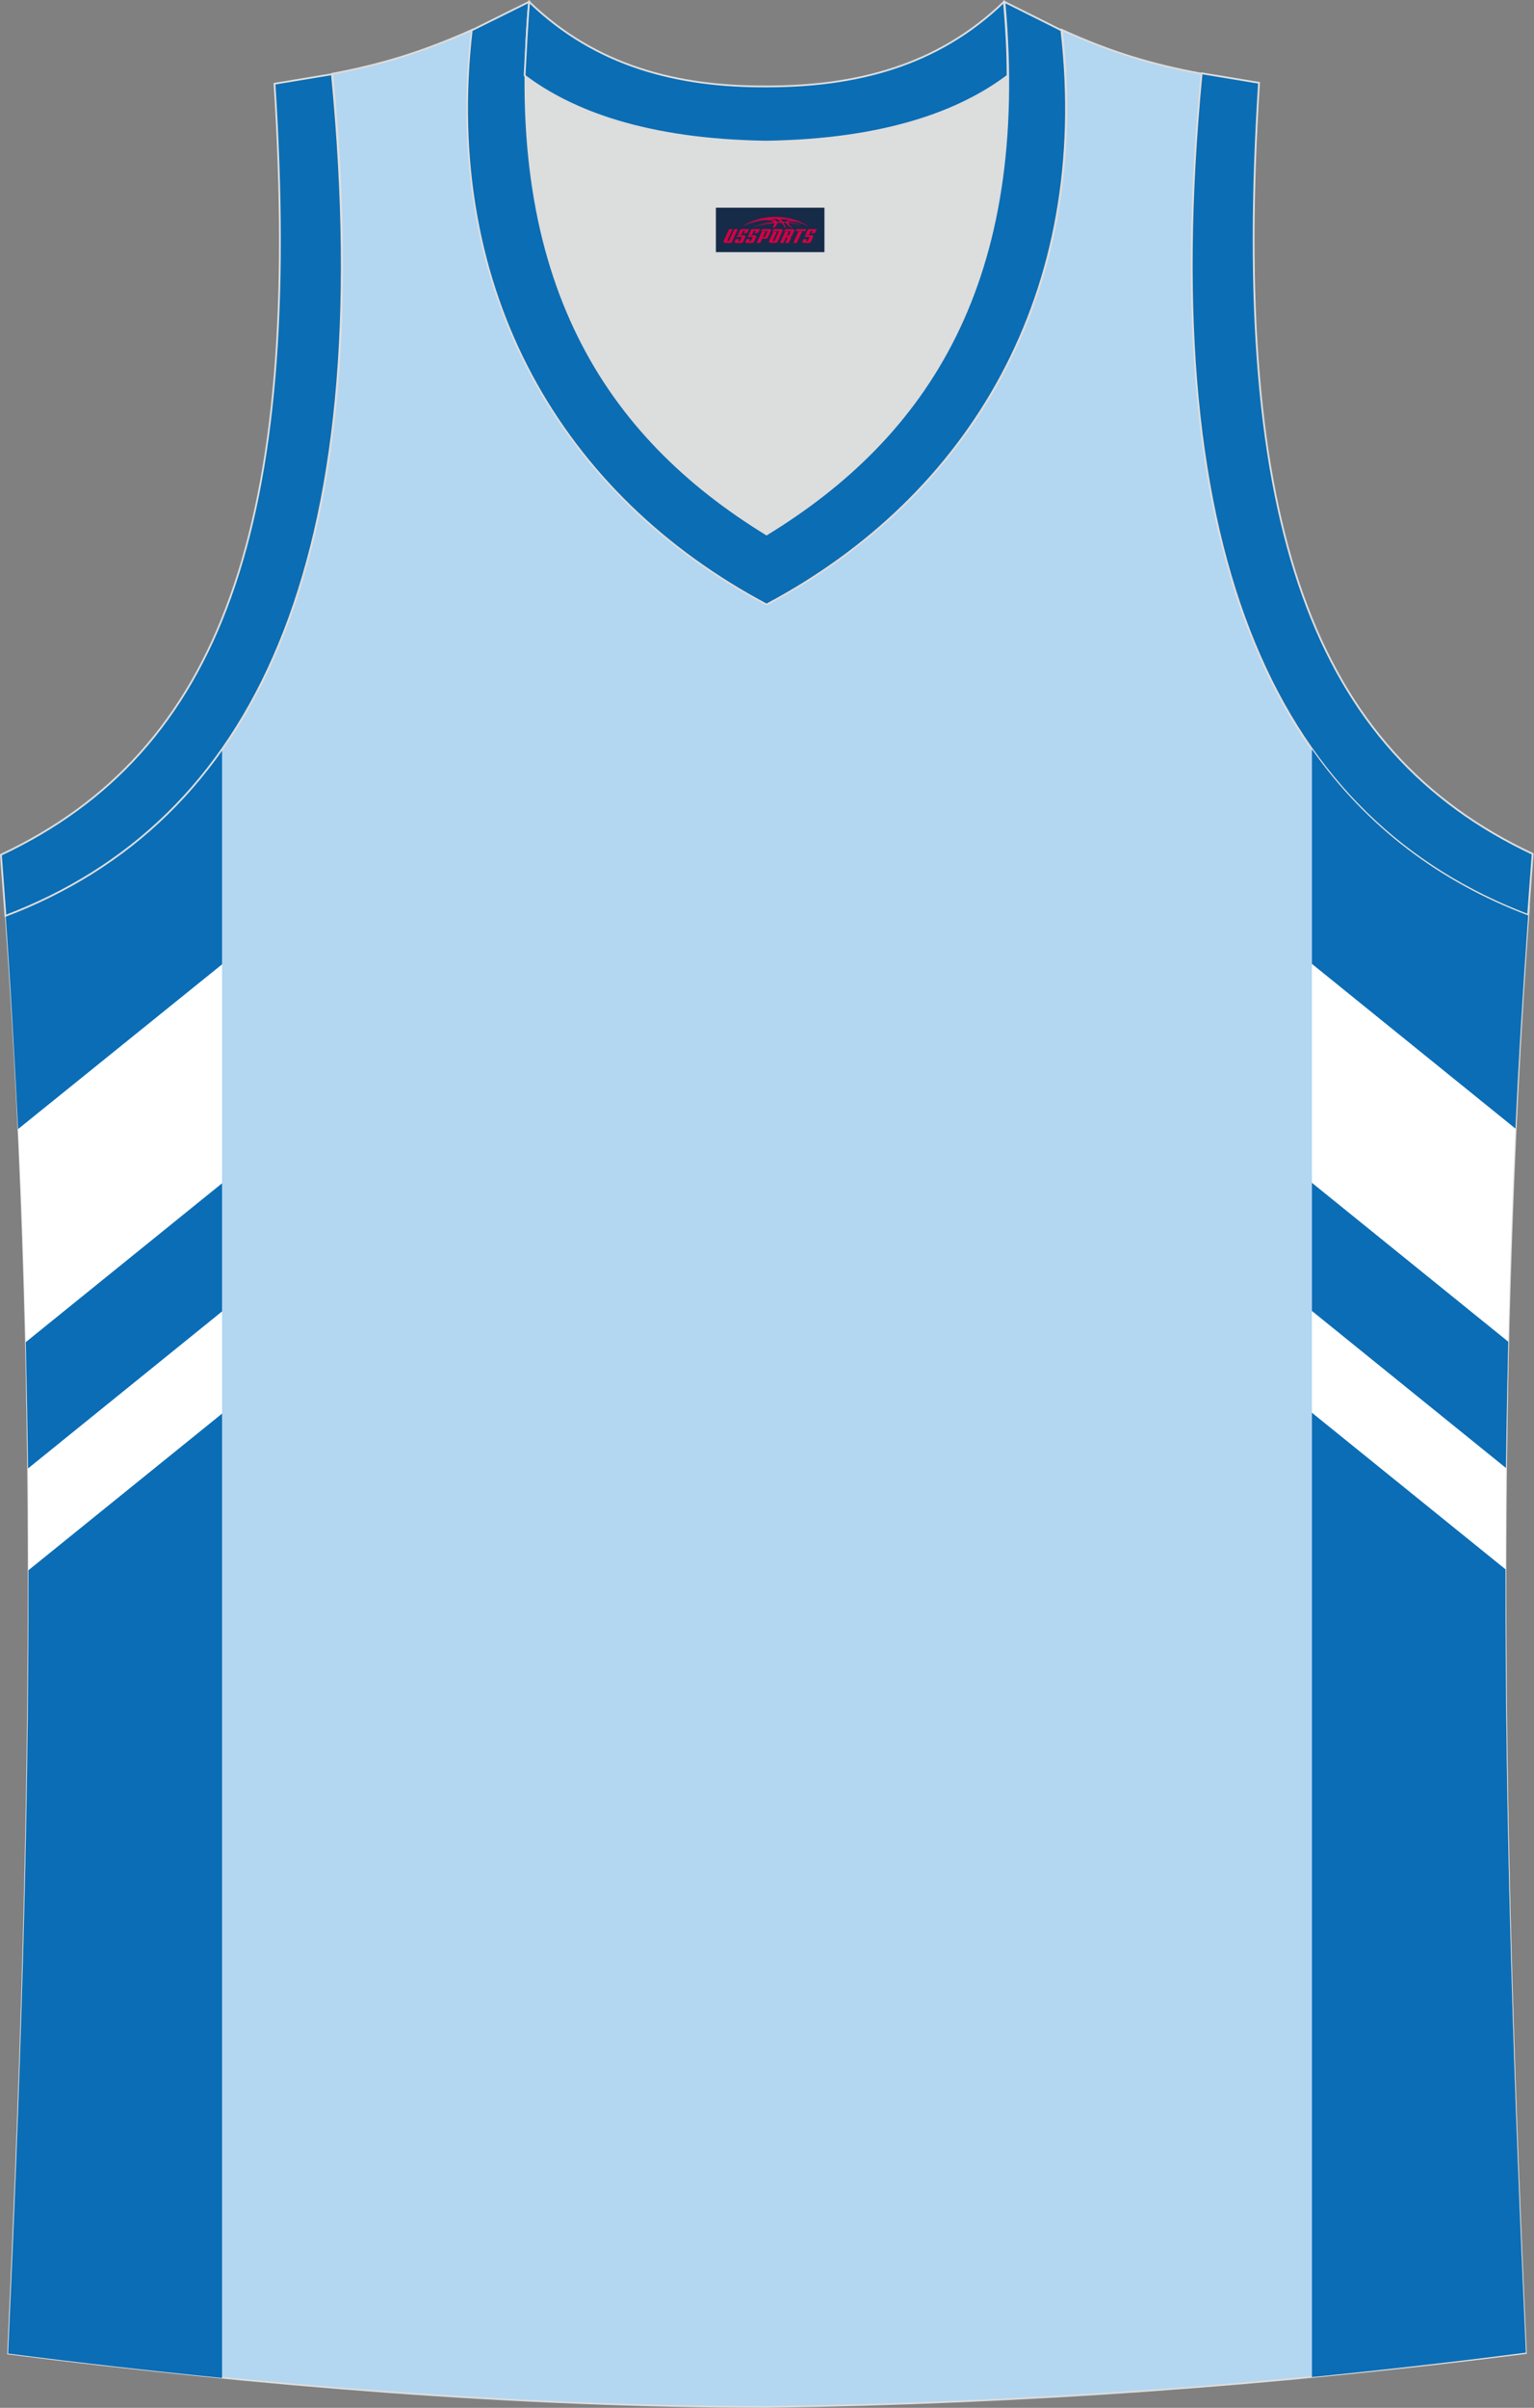
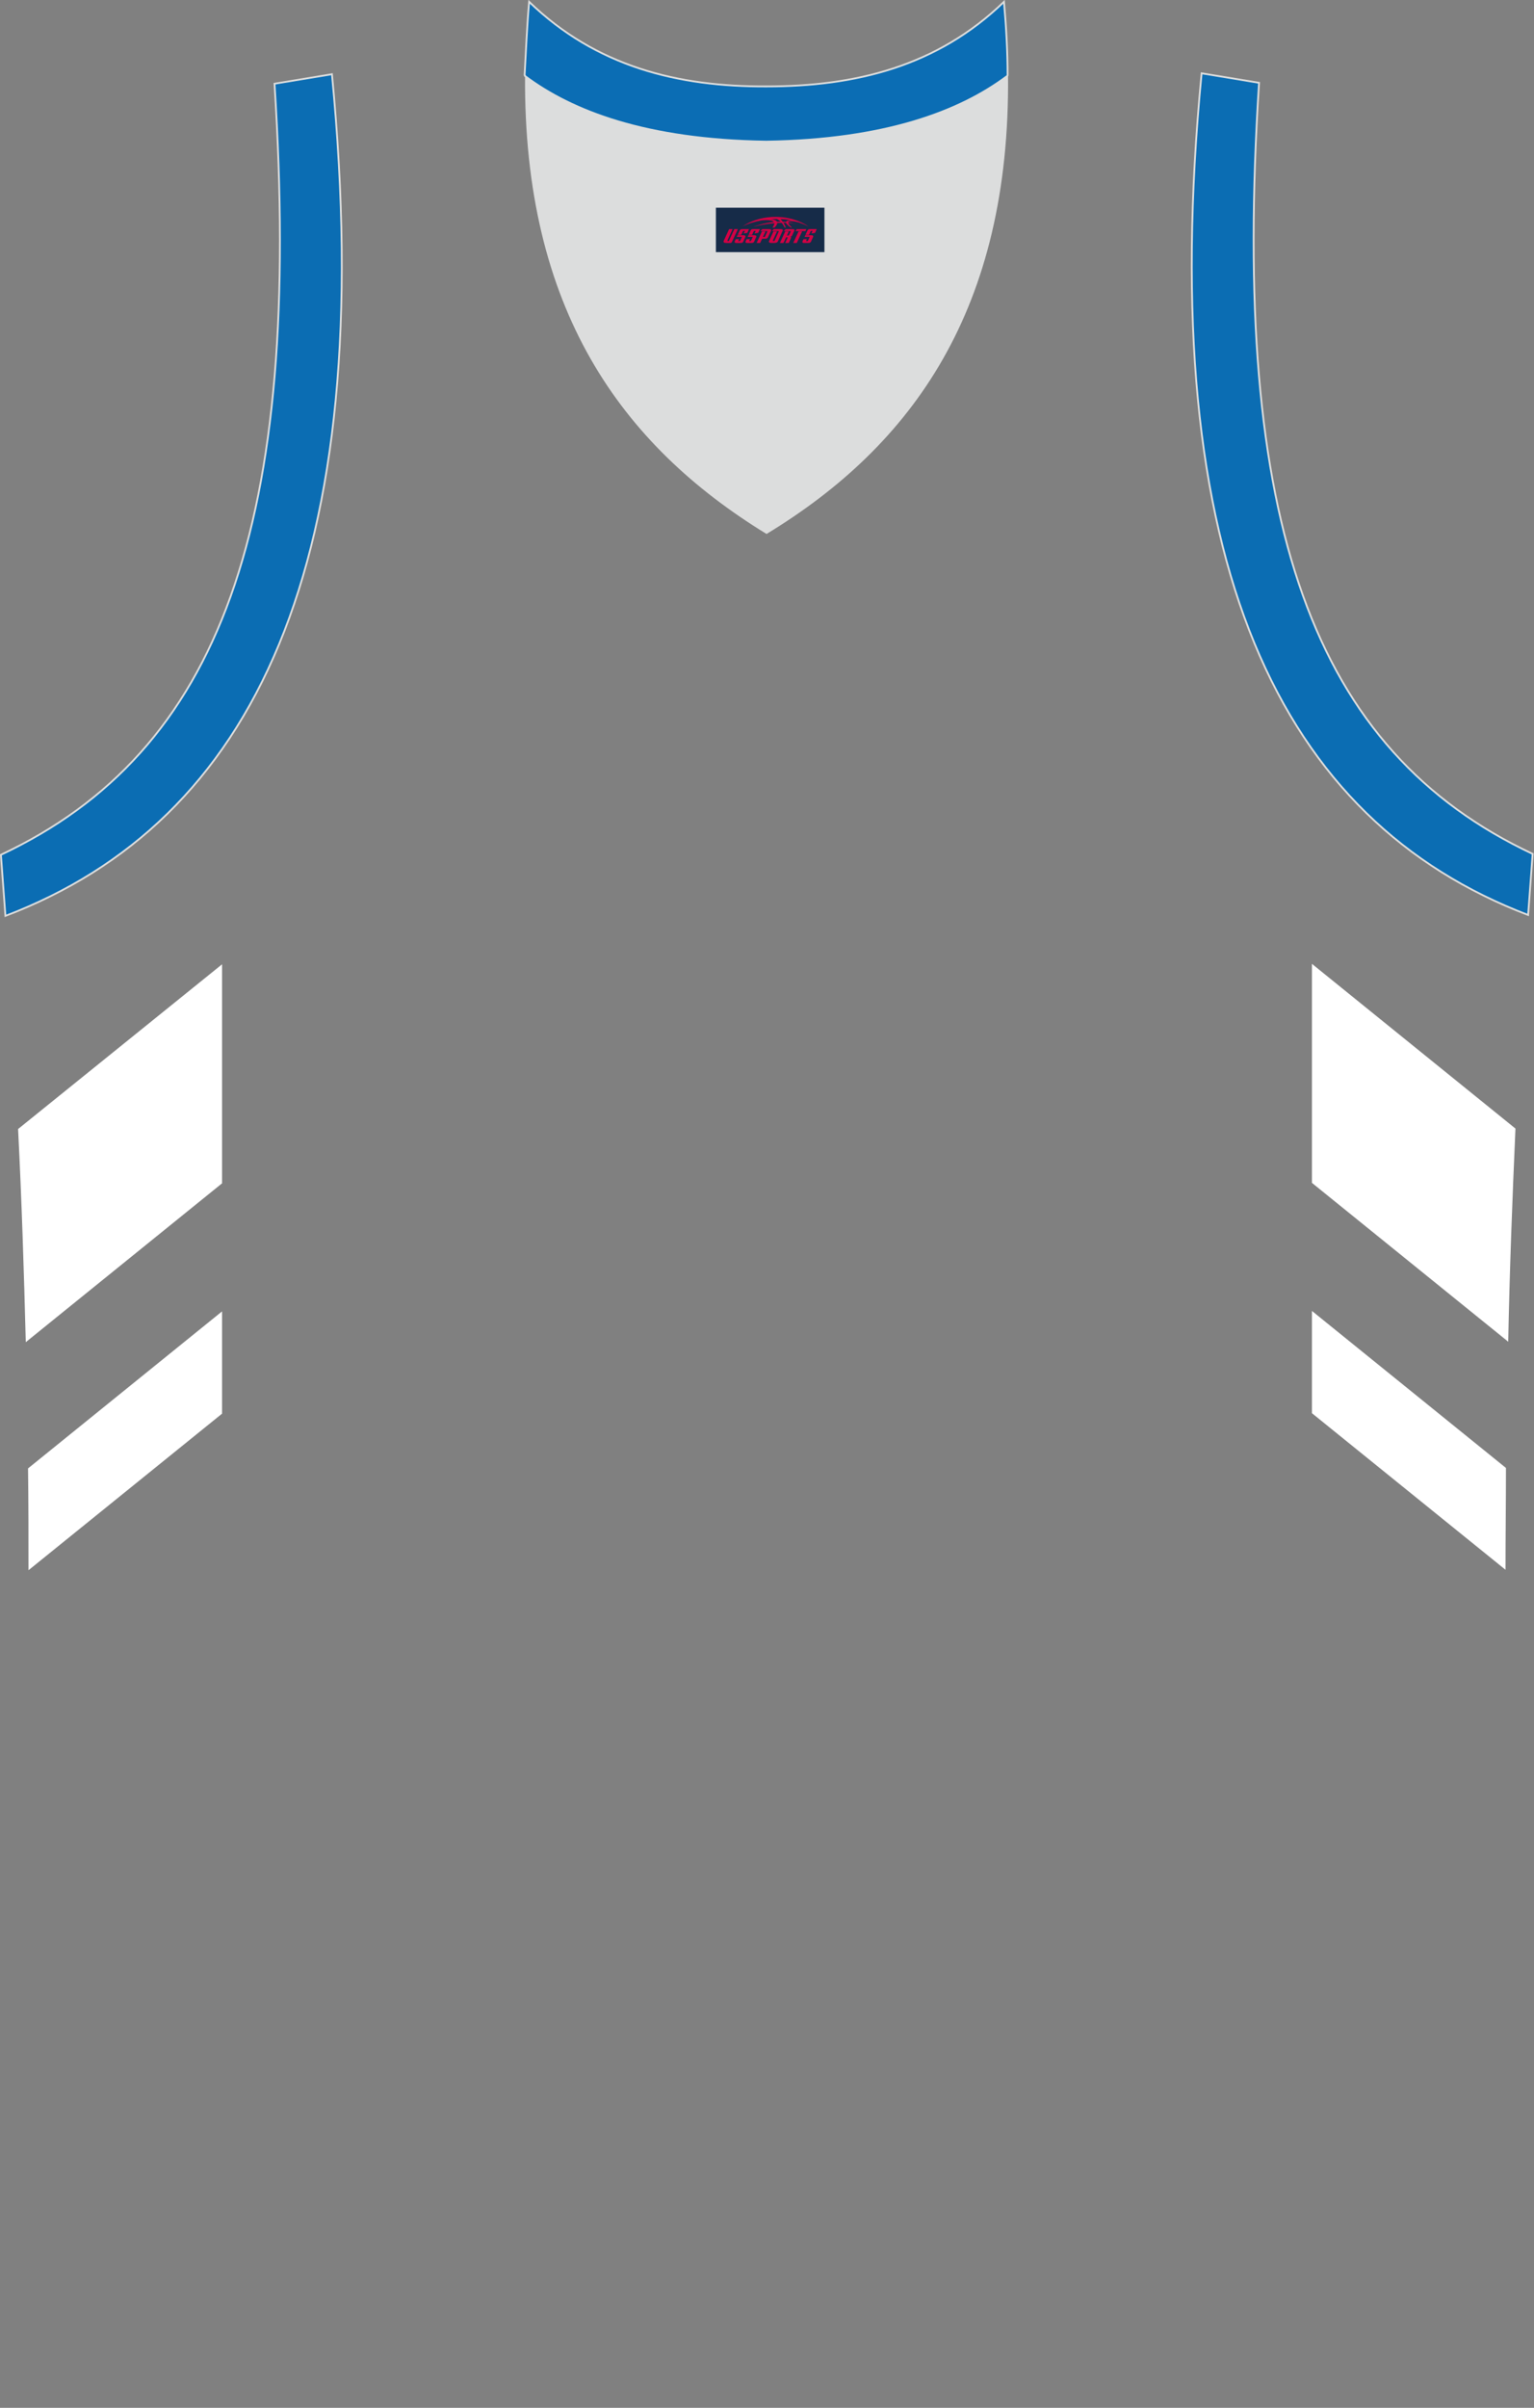
<svg xmlns="http://www.w3.org/2000/svg" version="1.1" id="图层_1" x="0px" y="0px" width="339.2px" height="532.1px" viewBox="0 0 339.2 532.1" enable-background="new 0 0 339.2 532.1" xml:space="preserve">
  <rect x="0" y="0" width="339.2" height="532.1" fill="#808080" stroke="none" />
  <g>
-     <path fill="#B3D6F1" stroke="#DCDDDD" stroke-width="0.4" stroke-miterlimit="22.926" d="M169.6,531.9L169.6,531.9L169.6,531.9   L169.6,531.9z M169.6,531.9c57.4-0.8,113-4.9,167.8-11.9c-4.8-104.7-7.4-210.2,0.7-319.8l-0.2,2.1c-54.6-20.8-82.7-77.3-72.2-186   l0,0c-10.7-2-19.7-4.6-30.9-9.7c6.7,58-20.2,103-65.2,126.9c-45-23.9-71.9-68.9-65.2-126.9c-11.2,5-20.3,7.7-30.9,9.7l0,0   C84,125.1,55.8,181.6,1.3,202.4v0.2c7.9,108.7,5.3,213.5,0.5,317.5C56.1,527,114.9,531.9,169.6,531.9z" />
    <path fill="#FFFFFF" d="M49.1,213.1v48.4L5.7,296.6C5.3,281,4.8,265.3,4,249.5L49.1,213.1L49.1,213.1z M49.1,289.8L6.2,324.5   c0.1,7.5,0.1,15,0.1,22.5l42.8-34.6V289.8L49.1,289.8z" />
-     <path fill="#0B6DB5" d="M49.1,165.7v47.4L4,249.5c-0.8-16.3-1.7-32.7-2.9-49.2l0.2,2.1C20.7,194.9,36.9,183,49.1,165.7L49.1,165.7z    M49.1,261.5v28.3L6.2,324.5c-0.1-9.3-0.3-18.6-0.5-27.9L49.1,261.5L49.1,261.5z M49.1,312.4L6.3,347c0.1,58.3-1.9,115.8-4.5,173.1   c15.5,2,31.3,3.8,47.3,5.4V312.4L49.1,312.4z" />
    <path fill="#DCDDDD" d="M169.6,31.3c26.5-0.4,42.9-6.7,53.3-14.5c0-0.1,0-0.1,0-0.2c0.5,51.7-21.1,81.8-53.4,101.4   c-32.2-19.7-53.8-49.8-53.4-101.4c0,0.1,0,0.1,0,0.2C126.6,24.6,143.1,30.9,169.6,31.3z" />
    <path fill="#0B6DB3" stroke="#DCDDDD" stroke-width="0.4" stroke-miterlimit="22.926" d="M1.2,202.4c54.6-20.8,82.7-77.3,72.2-186   l-12.7,2.1c6.3,97.7-12,147.6-60.5,170.4L1.2,202.4z" />
-     <path fill="#0B6DB4" stroke="#DCDDDD" stroke-width="0.4" stroke-miterlimit="22.926" d="M117,0.4c-5.5,61.8,17.1,96,52.5,117.7   C205,96.4,227.7,62.2,222.1,0.4l12.6,6.3c6.7,58-20.2,103-65.2,126.9c-45-23.9-71.9-68.9-65.2-126.9L117,0.4z" />
    <path fill="#0B6DB3" stroke="#DCDDDD" stroke-width="0.4" stroke-miterlimit="22.926" d="M337.9,202.2   c-54.6-20.8-82.7-77.3-72.2-186l12.7,2.1c-6.3,97.7,12,147.6,60.5,170.4L337.9,202.2z" />
    <path fill="#FFFFFF" d="M290.1,289.7v22.6l42.8,34.6c0-7.5,0.1-15,0.1-22.5L290.1,289.7L290.1,289.7z M290.1,213l45,36.4   c-0.7,15.8-1.3,31.5-1.6,47.1l-43.4-35.1V213L290.1,213z" />
    <g>
-       <path fill="#0B6DB5" d="M337.9,202.4v-0.1c-19.5-7.4-35.6-19.4-47.8-36.7V213l45,36.4C335.8,233.8,336.8,218.1,337.9,202.4    L337.9,202.4L337.9,202.4z M290.1,261.4v28.3l42.9,34.7c0.1-9.3,0.3-18.6,0.5-27.9L290.1,261.4L290.1,261.4z M290.1,312.2    l42.8,34.6c-0.1,58.3,1.9,115.8,4.5,173.1c-15.5,2-31.3,3.8-47.3,5.4V312.2L290.1,312.2z" />
-     </g>
+       </g>
    <path fill="#0B6DB4" stroke="#DCDDDD" stroke-width="0.4" stroke-miterlimit="22.926" d="M117,0.4c14.8,14.3,32.9,18.8,52.5,18.7   c19.6,0,37.7-4.4,52.5-18.7c0.5,5.6,0.8,11,0.8,16.2c0,0.1,0,0.1-0.1,0.2c-10.4,7.8-26.9,14.1-53.3,14.5   c-26.5-0.4-42.9-6.7-53.3-14.5c0-0.1,0-0.1-0.1-0.2C116.3,11.5,116.5,6.1,117,0.4z" />
  </g>
  <g id="tag_logo">
    <rect y="45.9" fill="#162B48" width="24" height="9.818" x="158.3" />
    <g>
-       <path fill="#D30044" d="M174.26,49.09l0.005-0.011c0.131-0.311,1.085-0.262,2.351,0.071c0.715,0.24,1.44,0.54,2.193,0.9    c-0.218-0.147-0.447-0.289-0.682-0.42l0.011,0.005l-0.011-0.005c-1.478-0.845-3.218-1.418-5.1-1.62    c-1.282-0.115-1.658-0.082-2.411-0.055c-2.449,0.142-4.68,0.905-6.458,2.095c1.26-0.638,2.722-1.075,4.195-1.336    c1.467-0.18,2.476-0.033,2.771,0.344c-1.691,0.175-3.469,0.633-4.555,1.075c1.156-0.338,2.967-0.665,4.647-0.813    c0.016,0.251-0.115,0.567-0.415,0.96h0.475c0.376-0.382,0.584-0.725,0.595-1.004c0.333-0.022,0.66-0.033,0.971-0.033    C173.09,49.53,173.3,49.88,173.5,50.27h0.262c-0.125-0.344-0.295-0.687-0.518-1.036c0.207,0,0.393,0.005,0.567,0.011    c0.104,0.267,0.496,0.66,1.058,1.025h0.245c-0.442-0.365-0.753-0.753-0.835-1.004c1.047,0.065,1.696,0.224,2.885,0.513    C176.08,49.35,175.34,49.18,174.26,49.09z M171.82,49c-0.164-0.295-0.655-0.485-1.402-0.551    c0.464-0.033,0.922-0.055,1.364-0.055c0.311,0.147,0.589,0.344,0.84,0.589C172.36,48.98,172.09,48.99,171.82,49z M173.8,49.05c-0.224-0.016-0.458-0.027-0.715-0.044c-0.147-0.202-0.311-0.398-0.502-0.6c0.082,0,0.164,0.005,0.24,0.011    c0.72,0.033,1.429,0.125,2.138,0.273C174.29,48.65,173.91,48.81,173.8,49.05z" />
+       <path fill="#D30044" d="M174.26,49.09l0.005-0.011c0.131-0.311,1.085-0.262,2.351,0.071c0.715,0.24,1.44,0.54,2.193,0.9    c-0.218-0.147-0.447-0.289-0.682-0.42l0.011,0.005l-0.011-0.005c-1.478-0.845-3.218-1.418-5.1-1.62    c-1.282-0.115-1.658-0.082-2.411-0.055c-2.449,0.142-4.68,0.905-6.458,2.095c1.26-0.638,2.722-1.075,4.195-1.336    c1.467-0.18,2.476-0.033,2.771,0.344c-1.691,0.175-3.469,0.633-4.555,1.075c1.156-0.338,2.967-0.665,4.647-0.813    c0.016,0.251-0.115,0.567-0.415,0.96h0.475c0.376-0.382,0.584-0.725,0.595-1.004c0.333-0.022,0.66-0.033,0.971-0.033    C173.09,49.53,173.3,49.88,173.5,50.27h0.262c-0.125-0.344-0.295-0.687-0.518-1.036c0.207,0,0.393,0.005,0.567,0.011    c0.104,0.267,0.496,0.66,1.058,1.025h0.245c-0.442-0.365-0.753-0.753-0.835-1.004c1.047,0.065,1.696,0.224,2.885,0.513    z M171.82,49c-0.164-0.295-0.655-0.485-1.402-0.551    c0.464-0.033,0.922-0.055,1.364-0.055c0.311,0.147,0.589,0.344,0.84,0.589C172.36,48.98,172.09,48.99,171.82,49z M173.8,49.05c-0.224-0.016-0.458-0.027-0.715-0.044c-0.147-0.202-0.311-0.398-0.502-0.6c0.082,0,0.164,0.005,0.24,0.011    c0.72,0.033,1.429,0.125,2.138,0.273C174.29,48.65,173.91,48.81,173.8,49.05z" />
      <path fill="#D30044" d="M161.22,50.63L160.05,53.18C159.87,53.55,160.14,53.69,160.62,53.69l0.873,0.005    c0.115,0,0.251-0.049,0.327-0.175l1.342-2.891H162.38L161.16,53.26H160.99c-0.147,0-0.185-0.033-0.147-0.125l1.156-2.504H161.22L161.22,50.63z M163.08,51.98h1.271c0.36,0,0.584,0.125,0.442,0.425L164.32,53.44C164.22,53.66,163.95,53.69,163.72,53.69H162.8c-0.267,0-0.442-0.136-0.349-0.333l0.235-0.513h0.742L163.25,53.22C163.23,53.27,163.27,53.28,163.33,53.28h0.18    c0.082,0,0.125-0.016,0.147-0.071l0.376-0.813c0.011-0.022,0.011-0.044-0.055-0.044H162.91L163.08,51.98L163.08,51.98z M163.9,51.91h-0.78l0.475-1.025c0.098-0.218,0.338-0.256,0.578-0.256H165.62L165.23,51.47L164.45,51.59l0.262-0.562H164.42c-0.082,0-0.12,0.016-0.147,0.071L163.9,51.91L163.9,51.91z M165.49,51.98L165.32,52.35h1.069c0.06,0,0.06,0.016,0.049,0.044    L166.06,53.21C166.04,53.26,166,53.28,165.92,53.28H165.74c-0.055,0-0.104-0.011-0.082-0.06l0.175-0.376H165.09L164.86,53.36C164.76,53.55,164.94,53.69,165.21,53.69h0.916c0.24,0,0.502-0.033,0.605-0.251l0.475-1.031c0.142-0.3-0.082-0.425-0.442-0.425H165.49L165.49,51.98z M166.3,51.91l0.371-0.818c0.022-0.055,0.06-0.071,0.147-0.071h0.295L166.85,51.58l0.791-0.115l0.387-0.845H166.58c-0.24,0-0.48,0.038-0.578,0.256L165.53,51.91L166.3,51.91L166.3,51.91z M168.7,52.37h0.278c0.087,0,0.153-0.022,0.202-0.115    l0.496-1.075c0.033-0.076-0.011-0.12-0.125-0.12H168.15l0.431-0.431h1.522c0.355,0,0.485,0.153,0.393,0.355l-0.676,1.445    c-0.06,0.125-0.175,0.333-0.644,0.327l-0.649-0.005L168.09,53.69H167.31l1.178-2.558h0.785L168.7,52.37L168.7,52.37z     M171.29,53.18c-0.022,0.049-0.06,0.076-0.142,0.076h-0.191c-0.082,0-0.109-0.027-0.082-0.076l0.944-2.051h-0.785l-0.987,2.138    c-0.125,0.273,0.115,0.415,0.453,0.415h0.72c0.327,0,0.649-0.071,0.769-0.322l1.085-2.384c0.093-0.202-0.06-0.355-0.415-0.355    h-1.533l-0.431,0.431h1.38c0.115,0,0.164,0.033,0.131,0.104L171.29,53.18L171.29,53.18z M174.01,52.05h0.278    c0.087,0,0.158-0.022,0.202-0.115l0.344-0.753c0.033-0.076-0.011-0.12-0.125-0.12h-1.402l0.425-0.431h1.527    c0.355,0,0.485,0.153,0.393,0.355l-0.529,1.124c-0.044,0.093-0.147,0.18-0.393,0.18c0.224,0.011,0.256,0.158,0.175,0.327    l-0.496,1.075h-0.785l0.54-1.167c0.022-0.055-0.005-0.087-0.104-0.087h-0.235L173.24,53.69h-0.785l1.178-2.558h0.785L174.01,52.05L174.01,52.05z M176.58,51.14L175.4,53.69h0.785l1.184-2.558H176.58L176.58,51.14z M178.09,51.07l0.202-0.431h-2.1l-0.295,0.431    H178.09L178.09,51.07z M178.07,51.98h1.271c0.36,0,0.584,0.125,0.442,0.425l-0.475,1.031c-0.104,0.218-0.371,0.251-0.605,0.251    h-0.916c-0.267,0-0.442-0.136-0.349-0.333l0.235-0.513h0.742L178.24,53.22c-0.022,0.049,0.022,0.06,0.082,0.06h0.18    c0.082,0,0.125-0.016,0.147-0.071l0.376-0.813c0.011-0.022,0.011-0.044-0.049-0.044h-1.069L178.07,51.98L178.07,51.98z     M178.88,51.91H178.1l0.475-1.025c0.098-0.218,0.338-0.256,0.578-0.256h1.451l-0.387,0.845l-0.791,0.115l0.262-0.562h-0.295    c-0.082,0-0.12,0.016-0.147,0.071L178.88,51.91z" />
    </g>
  </g>
</svg>